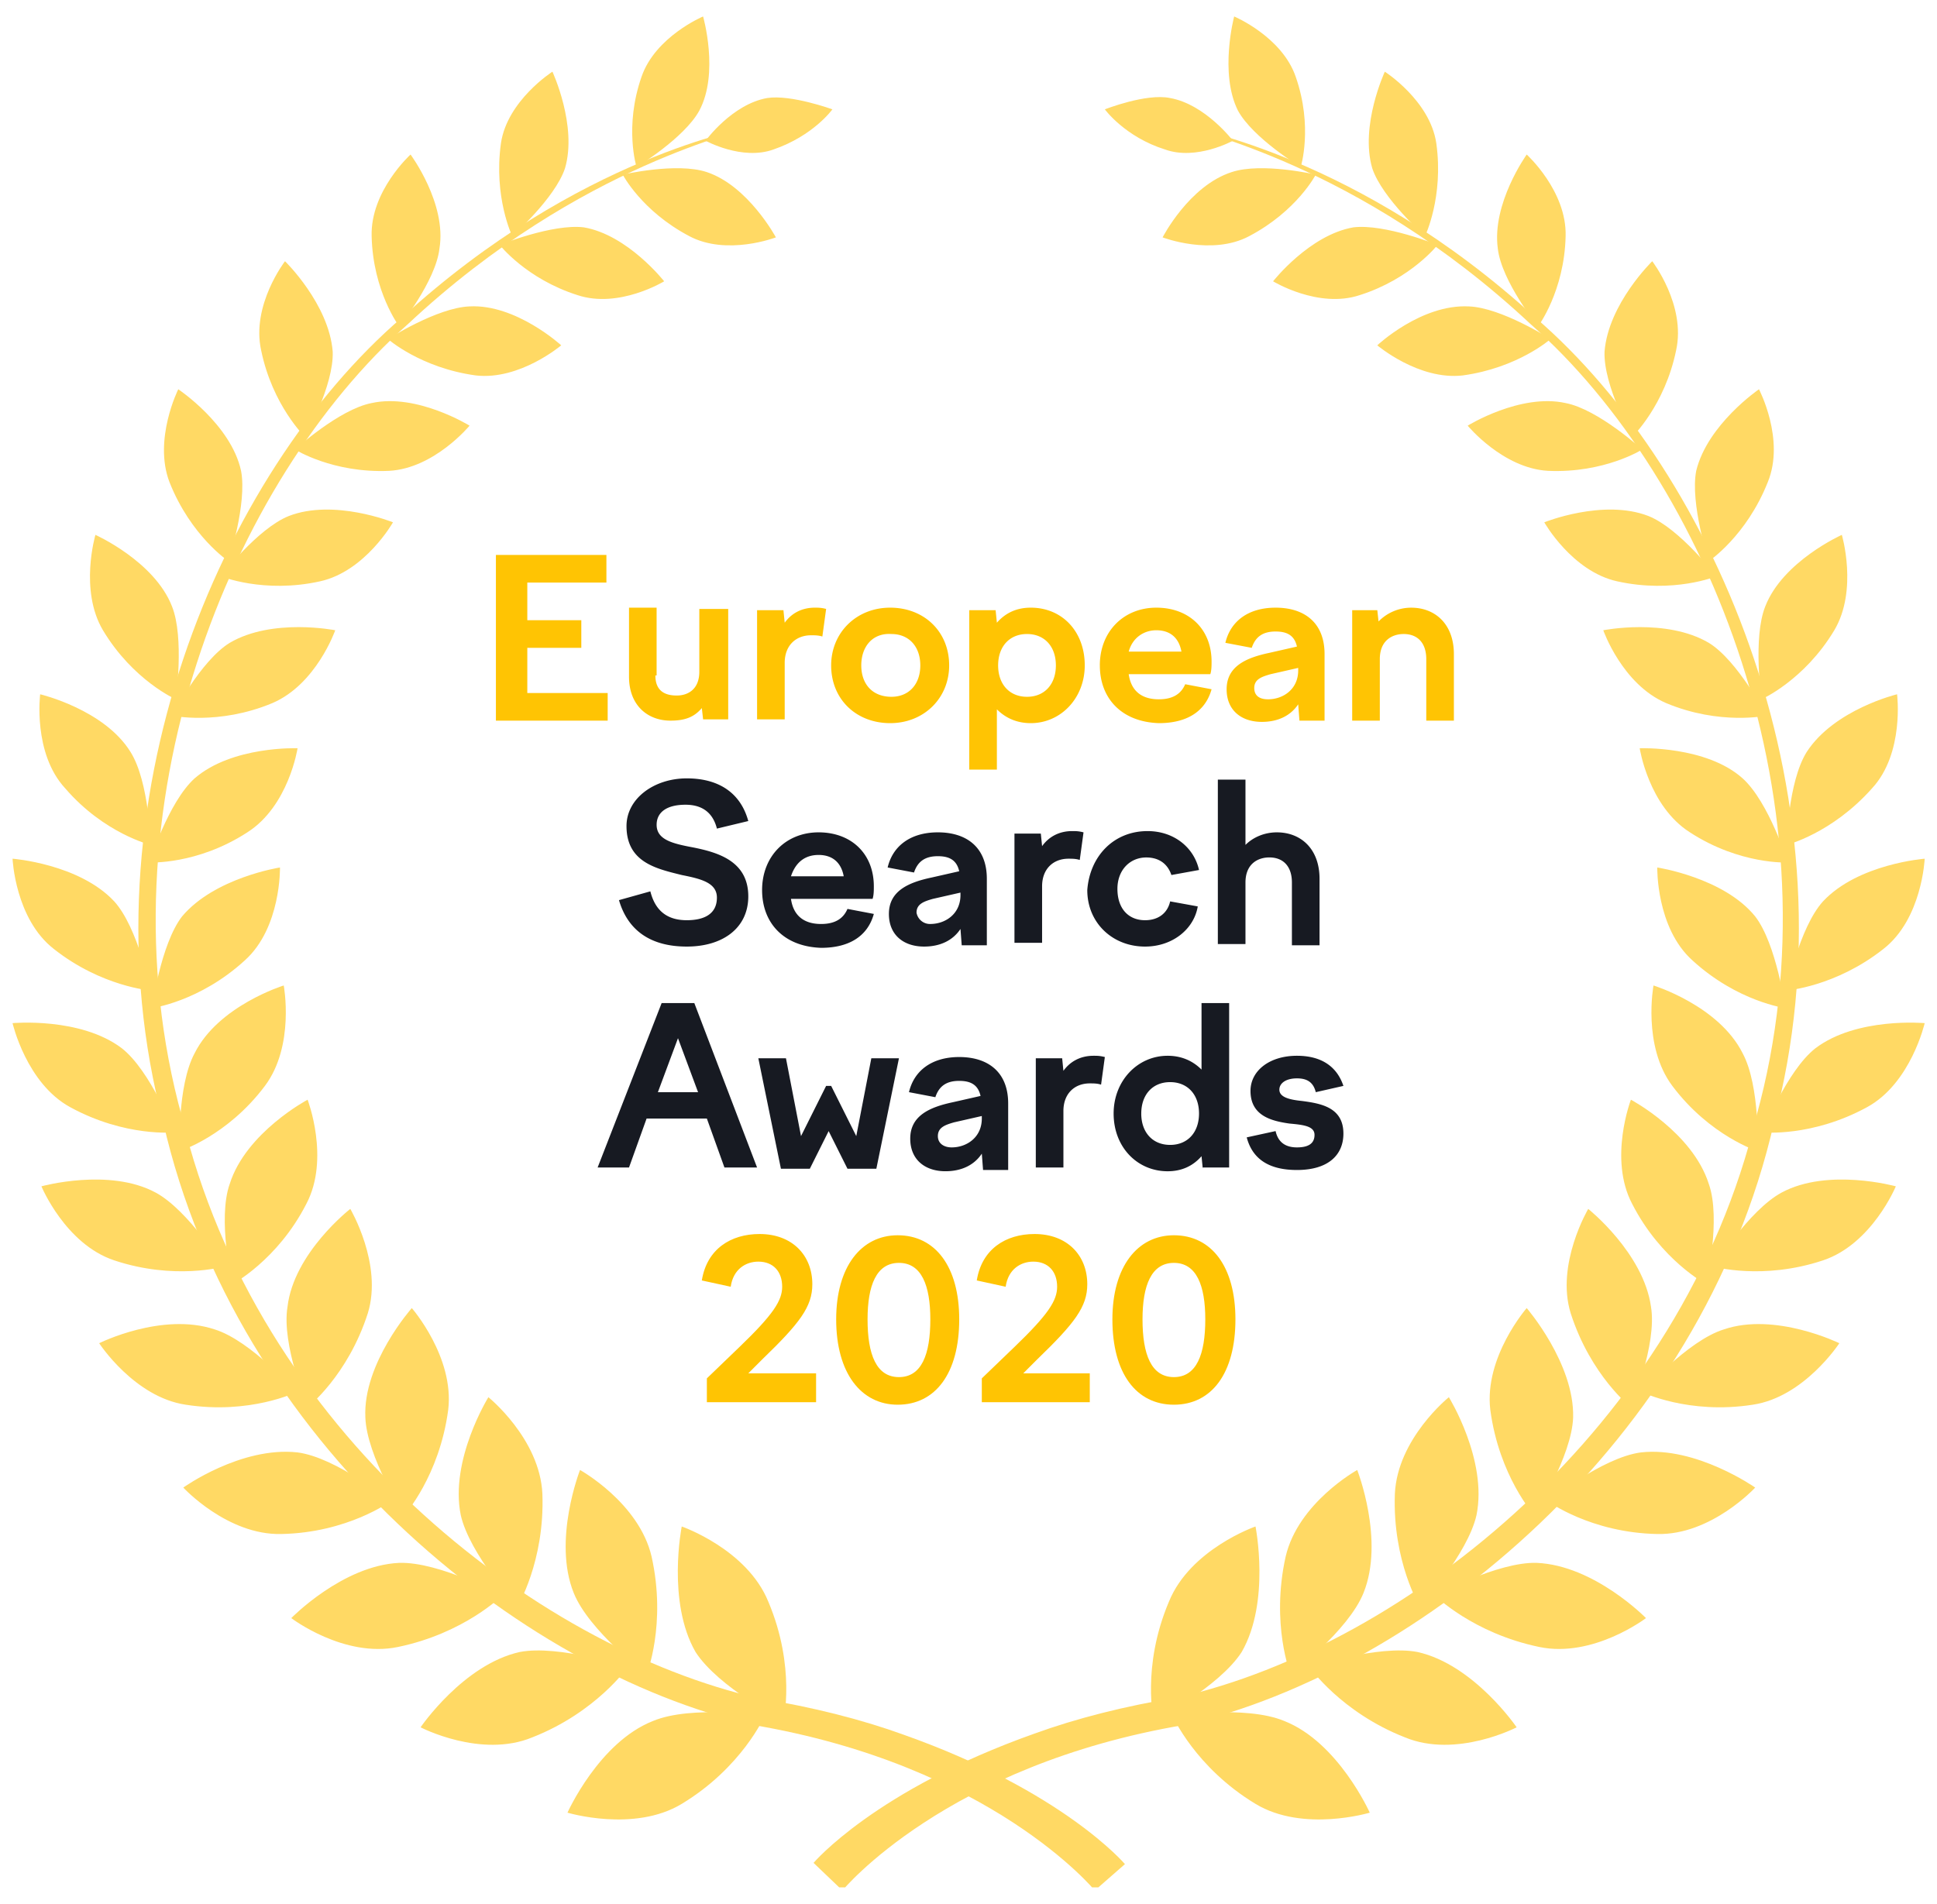
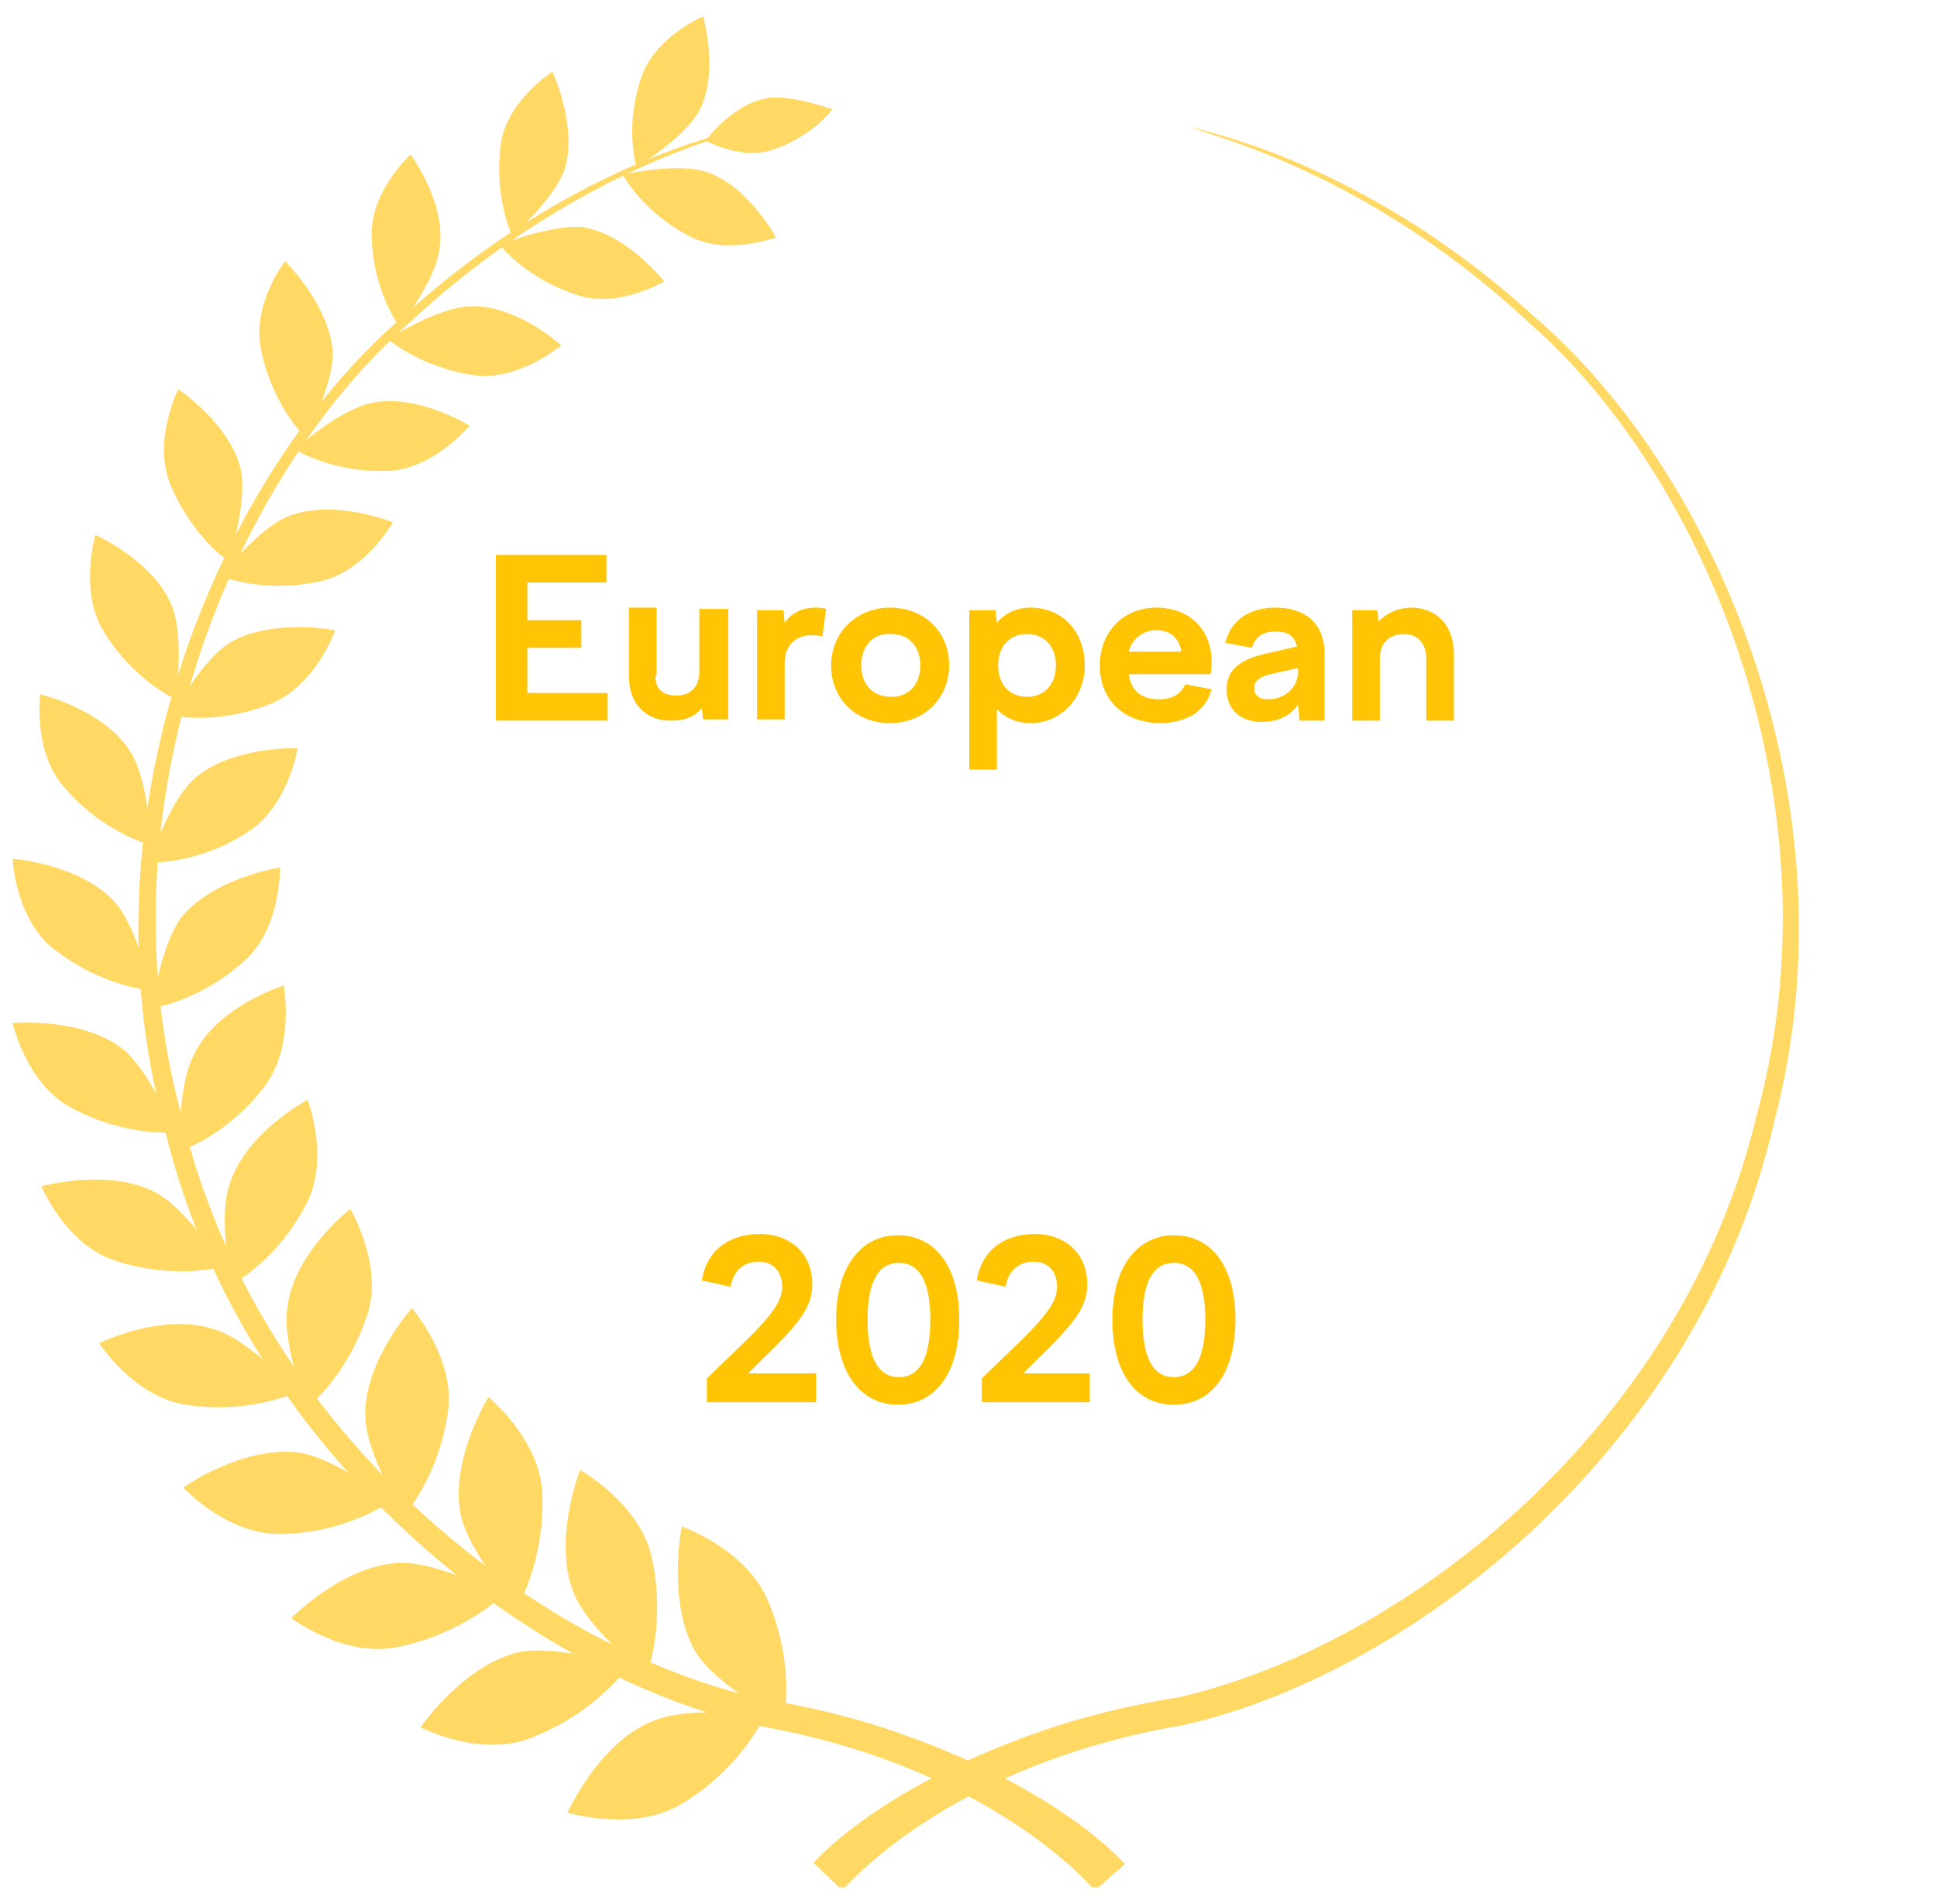
<svg xmlns="http://www.w3.org/2000/svg" width="118" height="116" fill="none">
  <g clip-path="url(#a)">
    <path d="M30.288 33.815h6.654v1.683h-4.819v2.294h3.29v1.683h-3.29v2.753h4.896v1.683H30.21V33.815h.077ZM39.925 41.157c0 .842.459 1.224 1.3 1.224.689 0 1.377-.382 1.377-1.453v-3.824h1.76v6.73h-1.53l-.077-.688c-.459.535-.994.765-1.912.765-1.377 0-2.524-.918-2.524-2.677v-4.207H40v4.13h-.076ZM46.12 37.18h1.606l.077.765c.382-.535.994-.918 1.835-.918.23 0 .383 0 .689.077l-.23 1.682c-.23-.076-.459-.076-.688-.076-.918 0-1.606.612-1.606 1.682v3.442H46.12V37.18ZM57.822 40.545c0 1.99-1.53 3.519-3.594 3.519-2.066 0-3.595-1.453-3.595-3.519 0-1.988 1.53-3.518 3.595-3.518 2.065 0 3.594 1.453 3.594 3.518Zm-5.354 0c0 1.148.689 1.913 1.836 1.913 1.07 0 1.76-.765 1.76-1.913 0-1.147-.69-1.912-1.76-1.912-1.147-.076-1.836.765-1.836 1.912ZM60.652 37.18l.077.765c.535-.612 1.223-.918 2.065-.918 1.912 0 3.288 1.453 3.288 3.518 0 1.99-1.453 3.519-3.288 3.519-.842 0-1.53-.306-2.065-.842v3.672h-1.683V37.18h1.606Zm.153 3.365c0 1.148.688 1.913 1.76 1.913 1.07 0 1.758-.765 1.758-1.913 0-1.147-.688-1.912-1.759-1.912-1.07 0-1.759.765-1.759 1.912ZM67 40.545c0-2.065 1.454-3.518 3.442-3.518 1.989 0 3.366 1.3 3.366 3.289 0 .23 0 .535-.077.765H68.76c.153 1.07.841 1.53 1.835 1.53.918 0 1.377-.383 1.606-.918l1.607.306c-.383 1.376-1.53 2.065-3.213 2.065-2.294-.077-3.594-1.53-3.594-3.519Zm1.76-.84h3.212c-.153-.842-.688-1.301-1.53-1.301-.765 0-1.453.459-1.682 1.3ZM79.085 42.916c-.459.689-1.224 1.071-2.218 1.071-1.224 0-2.142-.688-2.142-1.988 0-1.377 1.148-1.913 2.6-2.218l1.683-.383c-.152-.688-.611-.918-1.3-.918-.764 0-1.223.306-1.453.995l-1.606-.306c.306-1.3 1.377-2.142 3.06-2.142 1.758 0 2.982.918 2.982 2.83v4.054h-1.53l-.076-.995Zm-1.836-.305c.918 0 1.836-.612 1.836-1.76v-.153l-1.683.383c-.535.153-.994.306-.994.841 0 .46.306.689.841.689ZM82.374 37.18h1.53l.076.688a2.777 2.777 0 0 1 1.989-.84c1.453 0 2.6.994 2.6 2.83v4.053h-1.682v-3.748c0-.994-.536-1.53-1.377-1.53-.689 0-1.453.383-1.453 1.53v3.748h-1.683v-6.73Z" fill="#FFC403" />
-     <path d="M43.673 50.489c-.23-.918-.842-1.454-1.912-1.454-1.148 0-1.76.46-1.76 1.224 0 .918.995 1.147 2.219 1.377 1.53.306 3.365.841 3.365 2.983 0 1.912-1.53 3.059-3.748 3.059s-3.595-.994-4.13-2.83l1.912-.535c.306 1.223 1.07 1.759 2.218 1.759 1.071 0 1.836-.383 1.836-1.377 0-.918-.995-1.147-2.142-1.377-1.53-.382-3.365-.764-3.365-2.982 0-1.683 1.683-2.907 3.671-2.907 1.989 0 3.289.918 3.748 2.6l-1.912.46ZM46.426 54.236c0-2.065 1.453-3.518 3.442-3.518s3.365 1.3 3.365 3.289c0 .23 0 .535-.076.765h-4.972c.153 1.07.842 1.53 1.836 1.53.918 0 1.377-.383 1.606-.919l1.606.306c-.382 1.377-1.53 2.066-3.212 2.066-2.294-.077-3.595-1.53-3.595-3.519Zm1.76-.841h3.212c-.153-.842-.689-1.3-1.53-1.3-.765 0-1.377.382-1.683 1.3ZM58.51 56.607c-.458.689-1.223 1.071-2.217 1.071-1.224 0-2.142-.688-2.142-1.989 0-1.376 1.147-1.912 2.6-2.218l1.683-.382c-.153-.688-.611-.918-1.3-.918-.765 0-1.224.306-1.453.994l-1.606-.306c.306-1.3 1.376-2.141 3.06-2.141 1.758 0 2.982.918 2.982 2.83V57.6h-1.53l-.076-.994Zm-1.835-.306c.918 0 1.836-.612 1.836-1.759v-.153l-1.683.383c-.535.153-.994.306-.994.84a.832.832 0 0 0 .841.69ZM61.8 50.794h1.606l.077.765c.382-.535.994-.918 1.835-.918.23 0 .383 0 .689.077l-.23 1.683c-.23-.077-.459-.077-.688-.077-.918 0-1.606.612-1.606 1.683v3.442H61.8v-6.655ZM69.907 50.641c1.606 0 2.83.995 3.136 2.371l-1.683.306c-.23-.688-.764-1.07-1.53-1.07-.994 0-1.758.764-1.758 1.912 0 1.224.688 1.912 1.682 1.912.841 0 1.377-.46 1.53-1.147l1.682.306c-.229 1.376-1.53 2.447-3.212 2.447-1.989 0-3.518-1.453-3.518-3.442.153-2.065 1.606-3.595 3.671-3.595ZM74.19 47.506h1.683v3.977c.459-.46 1.147-.765 1.912-.765 1.453 0 2.6.994 2.6 2.83V57.6h-1.683v-3.824c0-.994-.535-1.53-1.376-1.53-.689 0-1.453.383-1.453 1.53v3.748H74.19v-10.02ZM40.307 61.12h1.99l3.823 10.02h-1.988l-1.071-2.984H39.39l-1.071 2.983h-1.912l3.9-10.02Zm2.218 5.43-1.223-3.289-1.224 3.29h2.447ZM47.88 64.485l.917 4.742 1.53-3.06h.306l1.53 3.06.917-4.742h1.683l-1.377 6.73h-1.759l-1.147-2.294-1.147 2.295h-1.76l-1.376-6.73h1.682ZM59.81 70.298c-.458.688-1.223 1.07-2.217 1.07-1.224 0-2.142-.688-2.142-1.988 0-1.377 1.147-1.912 2.6-2.218l1.683-.382c-.153-.689-.612-.918-1.3-.918-.765 0-1.224.306-1.453.994l-1.607-.306c.306-1.3 1.377-2.141 3.06-2.141 1.759 0 2.983.917 2.983 2.83v4.053h-1.53l-.076-.994Zm-1.835-.383c.918 0 1.836-.611 1.836-1.759v-.153l-1.683.383c-.535.153-.994.306-.994.841 0 .46.382.688.841.688ZM63.1 64.485h1.606l.076.765c.383-.535.995-.918 1.836-.918.23 0 .382 0 .688.077l-.23 1.682c-.229-.076-.458-.076-.688-.076-.917 0-1.606.612-1.606 1.683v3.441H63.1v-6.654ZM73.272 71.216l-.076-.765c-.536.612-1.224.918-2.065.918-1.836 0-3.29-1.454-3.29-3.519 0-1.988 1.454-3.518 3.29-3.518.841 0 1.53.306 2.065.842V61.12h1.682v10.02h-1.606v.076Zm-3.748-3.365c0 1.147.689 1.912 1.76 1.912 1.07 0 1.759-.765 1.759-1.913 0-1.147-.689-1.912-1.76-1.912-1.07 0-1.758.765-1.758 1.912ZM75.95 69.304l1.758-.383c.153.689.612.994 1.3.994.689 0 1.071-.229 1.071-.764 0-.536-.688-.612-1.53-.689-1.07-.153-2.37-.459-2.37-1.988 0-1.224 1.147-2.142 2.83-2.142 1.53 0 2.447.689 2.83 1.836l-1.683.382c-.153-.612-.535-.841-1.147-.841-.689 0-1.071.306-1.071.688 0 .46.612.612 1.376.689 1.148.153 2.525.382 2.525 1.988 0 1.3-.918 2.218-2.83 2.218-1.53 0-2.677-.535-3.06-1.988Z" fill="#171A22" />
    <path d="M49.715 85.442h-6.654v-1.453l1.988-1.913c2.066-1.988 2.6-2.83 2.6-3.67 0-.919-.535-1.53-1.452-1.53-.765 0-1.53.459-1.683 1.53l-1.76-.383c.307-1.912 1.76-2.83 3.52-2.83 1.988 0 3.212 1.3 3.212 3.06 0 1.376-.765 2.37-3.06 4.588l-.841.842h4.13v1.759ZM50.939 80.394c0-3.212 1.53-5.125 3.748-5.125 2.294 0 3.748 1.913 3.748 5.125 0 3.289-1.454 5.2-3.748 5.2-2.218 0-3.748-1.911-3.748-5.2Zm1.912 0c0 2.141.535 3.518 1.912 3.518 1.377 0 1.912-1.377 1.912-3.518 0-2.065-.535-3.442-1.912-3.442-1.377 0-1.912 1.377-1.912 3.442ZM66.465 85.442h-6.654v-1.453l1.988-1.913c2.066-1.988 2.6-2.83 2.6-3.67 0-.919-.535-1.53-1.452-1.53-.765 0-1.53.459-1.683 1.53l-1.76-.383c.307-1.912 1.76-2.83 3.52-2.83 1.988 0 3.212 1.3 3.212 3.06 0 1.376-.765 2.37-3.06 4.588l-.841.842h4.053v1.759h.077ZM67.766 80.394c0-3.212 1.53-5.125 3.747-5.125 2.295 0 3.748 1.913 3.748 5.125 0 3.289-1.453 5.2-3.748 5.2-2.294 0-3.747-1.911-3.747-5.2Zm1.835 0c0 2.141.536 3.518 1.912 3.518 1.377 0 1.912-1.377 1.912-3.518 0-2.065-.535-3.442-1.912-3.442-1.376 0-1.912 1.377-1.912 3.442Z" fill="#FFC403" />
    <path d="M66.694 115.194s-6.271-7.648-20.88-10.096C31.588 101.81 14.38 87.889 9.943 68.386c-5.125-19.35 3.518-39.543 14.532-49.027 10.86-9.943 21.11-11.472 20.957-11.625.23.306-9.943 2.065-20.575 12.008C14.073 29.302 5.89 49.265 11.09 68.08c4.513 18.968 21.34 32.276 35.183 35.412 3.289.536 6.272 1.3 8.796 2.218 9.713 3.442 13.461 7.878 13.461 7.878l-1.836 1.606Z" fill="#FFD964" />
    <path d="M51.321 115.194s6.272-7.648 20.88-10.096c14.227-3.288 31.436-17.209 35.872-36.712 5.124-19.35-3.519-39.543-14.532-49.027C82.68 9.416 72.43 7.887 72.66 7.734c-.23.306 9.942 2.065 20.574 12.008 10.784 9.484 18.968 29.446 13.767 48.261-4.513 18.969-21.416 32.277-35.183 35.413-3.289.535-6.272 1.3-8.796 2.218-9.713 3.442-13.461 7.878-13.461 7.878l1.76 1.682ZM41.53 93.014s3.978 1.377 5.278 4.589c1.683 3.977.918 7.266.918 7.266s-3.977-2.065-5.354-4.207c-1.759-3.06-.841-7.648-.841-7.648ZM34.57 110.452s4.054 1.224 6.96-.535c3.672-2.218 5.049-5.354 5.049-5.354s-4.436-.688-6.807.306c-3.29 1.3-5.201 5.583-5.201 5.583ZM35.335 89.572s3.595 1.989 4.36 5.278c.918 4.13-.306 7.189-.306 7.189s-3.518-2.677-4.436-4.971c-1.3-3.213.382-7.496.382-7.496ZM25.622 105.251s3.671 1.913 6.807.612c3.9-1.529 5.813-4.283 5.813-4.283s-4.207-1.377-6.578-.918c-3.442.765-6.042 4.589-6.042 4.589ZM29.752 85.136s3.136 2.524 3.29 5.89c.152 4.13-1.53 6.883-1.53 6.883s-2.907-3.212-3.442-5.584c-.689-3.365 1.682-7.189 1.682-7.189ZM17.744 98.597s3.212 2.448 6.501 1.759c4.054-.84 6.348-3.135 6.348-3.135s-3.824-2.066-6.271-1.99c-3.442.154-6.578 3.366-6.578 3.366ZM25.087 79.706s2.6 2.983 2.218 6.195c-.536 4.053-2.677 6.425-2.677 6.425s-2.295-3.595-2.371-5.966c-.153-3.29 2.83-6.654 2.83-6.654ZM11.166 90.643s2.678 2.906 5.966 2.83c4.054-.077 6.654-1.989 6.654-1.989s-3.288-2.677-5.66-2.983c-3.441-.382-6.96 2.142-6.96 2.142ZM21.34 73.663s1.988 3.366 1.07 6.349c-1.224 3.824-3.671 5.736-3.671 5.736s-1.607-3.824-1.224-6.119c.382-3.289 3.824-5.966 3.824-5.966ZM6.042 81.847s2.142 3.289 5.277 3.748c3.901.612 6.731-.765 6.731-.765s-2.753-3.136-4.971-3.824c-3.213-1.071-7.037.841-7.037.841ZM18.739 67.01s1.377 3.594-.077 6.347c-1.759 3.442-4.512 4.895-4.512 4.895s-.918-3.977-.153-6.118c.994-3.136 4.742-5.125 4.742-5.125ZM2.524 72.287s1.453 3.518 4.436 4.512c3.671 1.224 6.654.383 6.654.383s-2.141-3.442-4.13-4.513c-2.83-1.53-6.96-.382-6.96-.382ZM17.285 60.049s.689 3.671-1.147 6.119c-2.294 3.06-5.2 3.977-5.2 3.977s-.154-3.977.917-5.966c1.453-2.906 5.43-4.13 5.43-4.13ZM.765 62.343s.841 3.672 3.518 5.125c3.365 1.836 6.348 1.53 6.348 1.53S9.178 65.25 7.42 63.873c-2.524-1.912-6.654-1.53-6.654-1.53ZM17.056 52.86s.076 3.67-2.142 5.66c-2.753 2.523-5.66 2.906-5.66 2.906s.536-3.901 1.836-5.584c1.989-2.37 5.966-2.983 5.966-2.983ZM.765 52.324s.153 3.671 2.524 5.507c2.906 2.294 5.889 2.524 5.889 2.524s-.765-3.824-2.218-5.43C4.818 52.63.765 52.324.765 52.324ZM18.127 45.593s-.536 3.519-3.06 5.125c-3.059 1.988-5.965 1.835-5.965 1.835s1.147-3.67 2.753-5.124c2.294-1.989 6.272-1.836 6.272-1.836ZM2.447 42.305s-.459 3.594 1.53 5.736c2.37 2.753 5.2 3.442 5.2 3.442s-.076-3.825-1.223-5.66c-1.606-2.6-5.507-3.518-5.507-3.518ZM20.422 38.404s-1.148 3.289-3.825 4.436c-3.289 1.377-6.119.765-6.119.765s1.76-3.365 3.519-4.436c2.6-1.53 6.425-.765 6.425-.765ZM5.813 32.591s-.994 3.365.459 5.813c1.835 3.06 4.436 4.206 4.436 4.206s.535-3.747-.23-5.66c-1.07-2.753-4.665-4.359-4.665-4.359ZM23.94 31.826s-1.683 2.983-4.437 3.595c-3.442.765-6.042-.306-6.042-.306s2.218-2.906 4.13-3.671c2.753-1.071 6.348.382 6.348.382ZM10.86 23.719s-1.53 3.06-.535 5.66c1.3 3.289 3.595 4.818 3.595 4.818s1.147-3.518.765-5.507c-.612-2.83-3.824-4.971-3.824-4.971ZM28.605 25.937s-2.142 2.6-4.895 2.753c-3.442.153-5.736-1.3-5.736-1.3s2.677-2.447 4.665-2.83c2.754-.612 5.966 1.377 5.966 1.377ZM17.362 15.917s-2.065 2.677-1.453 5.43c.688 3.366 2.677 5.278 2.677 5.278s1.759-3.136 1.682-5.2c-.23-2.907-2.906-5.508-2.906-5.508ZM34.189 21.042s-2.524 2.141-5.201 1.835c-3.366-.458-5.354-2.217-5.354-2.217s2.983-1.913 4.971-1.99c2.83-.152 5.584 2.372 5.584 2.372ZM25.01 9.416s-2.447 2.218-2.37 4.972c.076 3.365 1.682 5.507 1.682 5.507s2.218-2.754 2.448-4.742c.459-2.754-1.76-5.737-1.76-5.737ZM40.46 17.141s-2.754 1.683-5.278.842c-3.135-.995-4.742-3.06-4.742-3.06s3.213-1.3 5.125-1.07c2.677.458 4.895 3.288 4.895 3.288ZM33.653 4.368s-2.753 1.76-3.136 4.36c-.459 3.289.688 5.66.688 5.66s2.6-2.295 3.213-4.13c.765-2.6-.765-5.89-.765-5.89ZM47.267 14.464s-2.983 1.147-5.277-.076c-2.907-1.53-4.054-3.748-4.054-3.748s3.289-.765 5.124-.153c2.524.841 4.207 3.977 4.207 3.977ZM42.831 1.003s-2.906 1.224-3.748 3.671c-1.07 3.06-.306 5.507-.306 5.507s2.907-1.76 3.825-3.442c1.223-2.294.229-5.736.229-5.736ZM42.984 8.575s2.218 1.224 4.13.535c2.448-.841 3.595-2.447 3.595-2.447s-2.524-.918-3.977-.689c-2.142.383-3.748 2.6-3.748 2.6Z" fill="#FFD964" />
-     <path d="M76.484 93.014s-3.977 1.377-5.277 4.589c-1.683 3.977-.918 7.266-.918 7.266s3.977-2.065 5.354-4.207c1.76-3.06.841-7.648.841-7.648ZM83.445 110.452s-4.054 1.224-6.96-.535c-3.672-2.218-5.049-5.354-5.049-5.354s4.437-.688 6.808.306c3.288 1.3 5.2 5.583 5.2 5.583ZM82.68 89.572s-3.595 1.989-4.36 5.278c-.918 4.13.306 7.189.306 7.189s3.518-2.677 4.436-4.972c1.3-3.212-.382-7.495-.382-7.495ZM92.393 105.251s-3.671 1.913-6.807.612c-3.9-1.529-5.813-4.283-5.813-4.283s4.207-1.377 6.578-.918c3.441.765 6.042 4.589 6.042 4.589ZM88.263 85.136s-3.136 2.524-3.289 5.89c-.153 4.13 1.53 6.883 1.53 6.883s2.906-3.213 3.442-5.584c.688-3.365-1.683-7.19-1.683-7.19ZM100.271 98.597s-3.212 2.448-6.5 1.759c-4.055-.841-6.35-3.135-6.35-3.135s3.825-2.066 6.196-1.99c3.518.154 6.654 3.366 6.654 3.366ZM93.005 79.706s-2.6 2.983-2.218 6.195c.535 4.053 2.677 6.425 2.677 6.425s2.294-3.595 2.37-5.966c.077-3.29-2.829-6.654-2.829-6.654ZM106.925 90.643s-2.677 2.906-5.966 2.83c-4.053-.077-6.654-1.989-6.654-1.989s3.289-2.677 5.66-2.983c3.365-.382 6.96 2.142 6.96 2.142ZM96.753 73.663s-1.989 3.366-1.071 6.349c1.224 3.824 3.671 5.736 3.671 5.736s1.606-3.824 1.224-6.119c-.459-3.289-3.824-5.966-3.824-5.966ZM112.05 81.847s-2.142 3.289-5.278 3.748c-3.901.612-6.73-.765-6.73-.765s2.753-3.136 4.971-3.824c3.136-1.071 7.037.841 7.037.841ZM99.353 67.01s-1.376 3.594.077 6.347c1.759 3.442 4.513 4.895 4.513 4.895s.917-3.977.153-6.118c-.995-3.136-4.743-5.125-4.743-5.125ZM115.492 72.287s-1.454 3.518-4.436 4.512c-3.672 1.224-6.655.383-6.655.383s2.142-3.442 4.131-4.513c2.829-1.53 6.96-.382 6.96-.382ZM100.73 60.049s-.688 3.671 1.147 6.119c2.295 3.06 5.201 3.977 5.201 3.977s.153-3.977-.918-5.966c-1.453-2.906-5.43-4.13-5.43-4.13ZM117.25 62.343s-.841 3.672-3.518 5.125c-3.365 1.836-6.348 1.53-6.348 1.53s1.453-3.748 3.212-5.125c2.524-1.912 6.654-1.53 6.654-1.53ZM100.959 52.86s-.076 3.67 2.142 5.66c2.753 2.523 5.66 2.906 5.66 2.906s-.536-3.9-1.836-5.584c-1.912-2.37-5.966-2.983-5.966-2.983ZM117.25 52.324s-.153 3.671-2.524 5.507c-2.906 2.294-5.889 2.524-5.889 2.524s.765-3.824 2.218-5.43c2.142-2.295 6.195-2.6 6.195-2.6ZM99.889 45.593s.535 3.519 3.059 5.125c3.059 1.988 5.966 1.836 5.966 1.836s-1.147-3.672-2.754-5.125c-2.218-1.989-6.271-1.836-6.271-1.836ZM115.568 42.305s.459 3.594-1.53 5.736c-2.447 2.753-5.201 3.442-5.201 3.442s.077-3.825 1.224-5.66c1.683-2.6 5.507-3.518 5.507-3.518ZM97.67 38.404s1.148 3.289 3.825 4.436c3.289 1.377 6.119.765 6.119.765s-1.759-3.366-3.518-4.436c-2.601-1.53-6.425-.765-6.425-.765ZM112.203 32.591s.994 3.365-.459 5.813c-1.835 3.06-4.436 4.206-4.436 4.206s-.535-3.747.23-5.66c1.07-2.753 4.665-4.359 4.665-4.359ZM94.076 31.826s1.683 2.983 4.436 3.595c3.442.765 6.043-.306 6.043-.306s-2.218-2.906-4.131-3.671c-2.753-1.071-6.348.382-6.348.382ZM107.155 23.719s1.606 3.06.536 5.66c-1.301 3.288-3.595 4.818-3.595 4.818s-1.147-3.518-.765-5.507c.688-2.83 3.824-4.971 3.824-4.971ZM89.41 25.937s2.142 2.6 4.895 2.753c3.442.153 5.737-1.3 5.737-1.3s-2.677-2.447-4.666-2.83c-2.754-.612-5.966 1.377-5.966 1.377ZM100.653 15.917s2.066 2.677 1.454 5.43c-.689 3.366-2.677 5.278-2.677 5.278s-1.76-3.136-1.683-5.2c.23-2.907 2.906-5.508 2.906-5.508ZM83.903 21.042s2.524 2.141 5.201 1.835c3.366-.458 5.354-2.218 5.354-2.218s-2.983-1.912-4.971-1.988c-2.907-.153-5.584 2.37-5.584 2.37ZM93.005 9.416s2.448 2.218 2.371 4.972c-.076 3.365-1.683 5.507-1.683 5.507s-2.218-2.754-2.447-4.742c-.382-2.754 1.76-5.737 1.76-5.737ZM77.555 17.141s2.754 1.683 5.278.842c3.136-.995 4.742-3.06 4.742-3.06s-3.213-1.3-5.125-1.07c-2.677.458-4.895 3.288-4.895 3.288ZM84.362 4.368s2.754 1.76 3.136 4.36c.46 3.289-.688 5.66-.688 5.66s-2.6-2.295-3.213-4.13c-.764-2.6.765-5.89.765-5.89ZM70.825 14.464s2.983 1.147 5.277-.076c2.907-1.53 4.054-3.748 4.054-3.748s-3.289-.765-5.125-.153c-2.6.841-4.206 3.977-4.206 3.977ZM75.184 1.003s2.907 1.224 3.748 3.671c1.071 3.06.306 5.507.306 5.507s-2.906-1.76-3.824-3.442c-1.147-2.294-.23-5.736-.23-5.736ZM75.108 8.575s-2.219 1.224-4.13.535c-2.448-.765-3.672-2.447-3.672-2.447s2.524-.995 3.977-.689c2.142.383 3.825 2.6 3.825 2.6Z" fill="#FFD964" />
  </g>
  <defs>
    <clipPath id="a">
      <path fill="#fff" transform="translate(0 .003)" d="M0 0h118v115H0z" />
    </clipPath>
  </defs>
</svg>